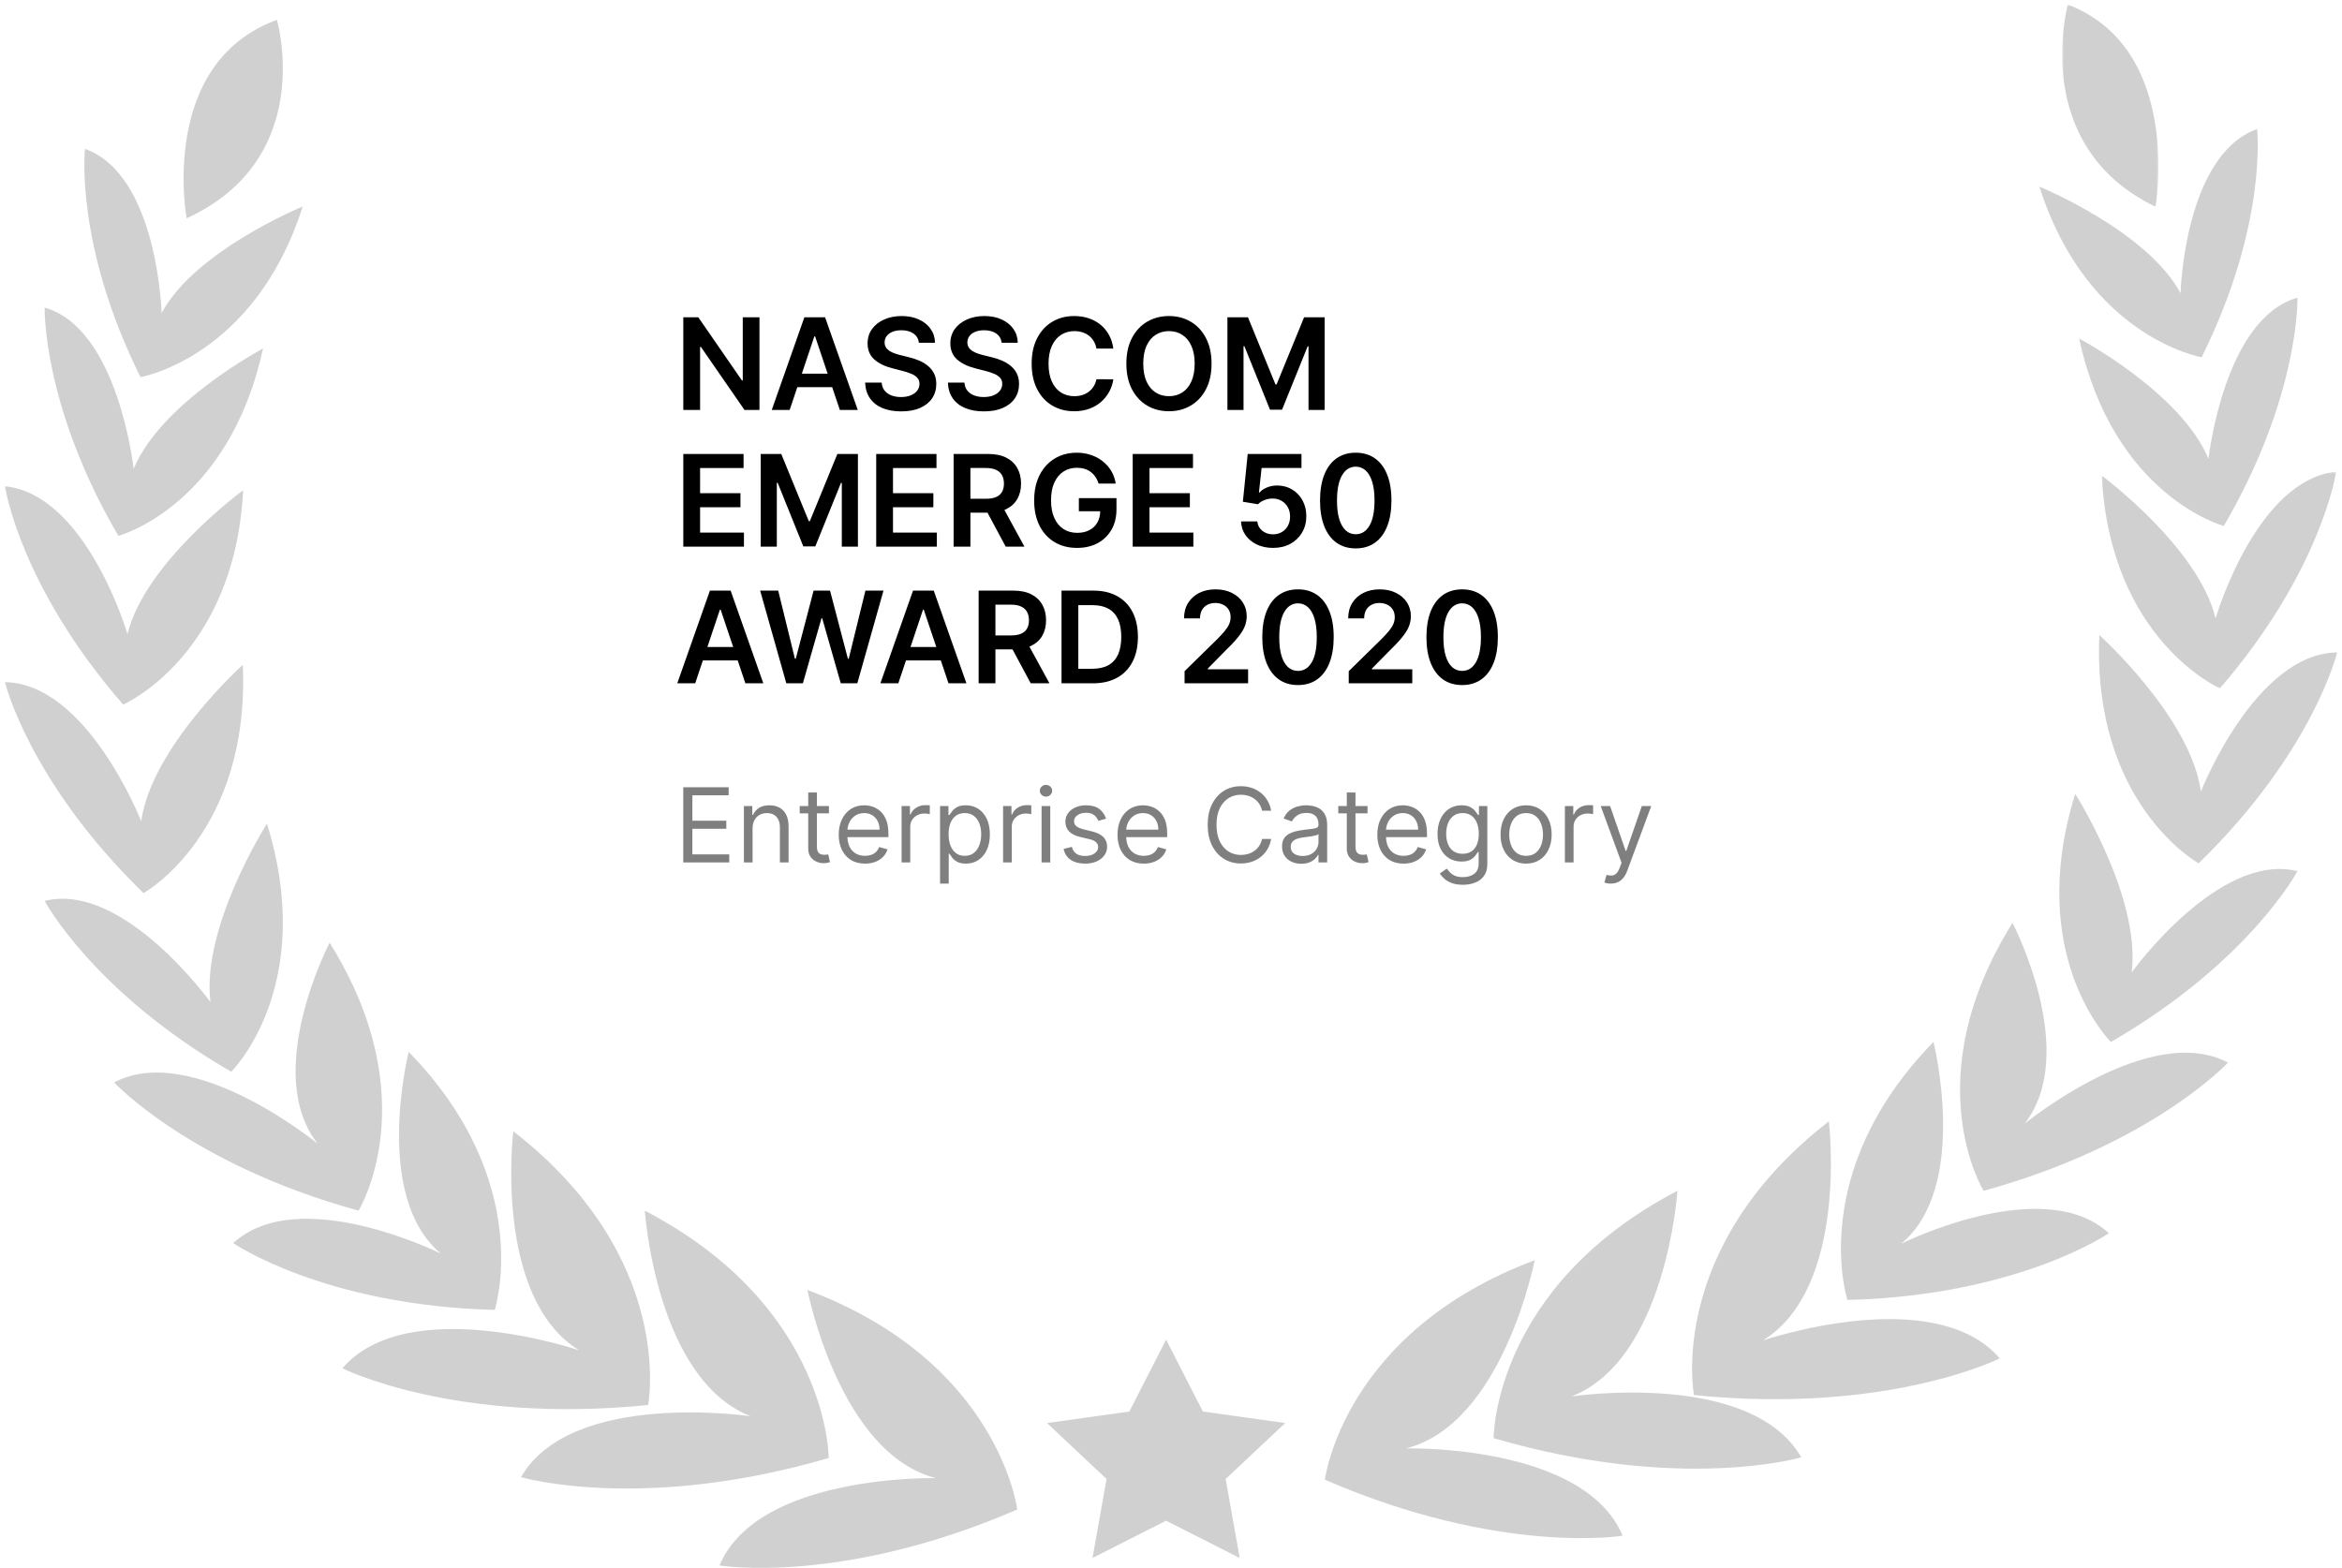
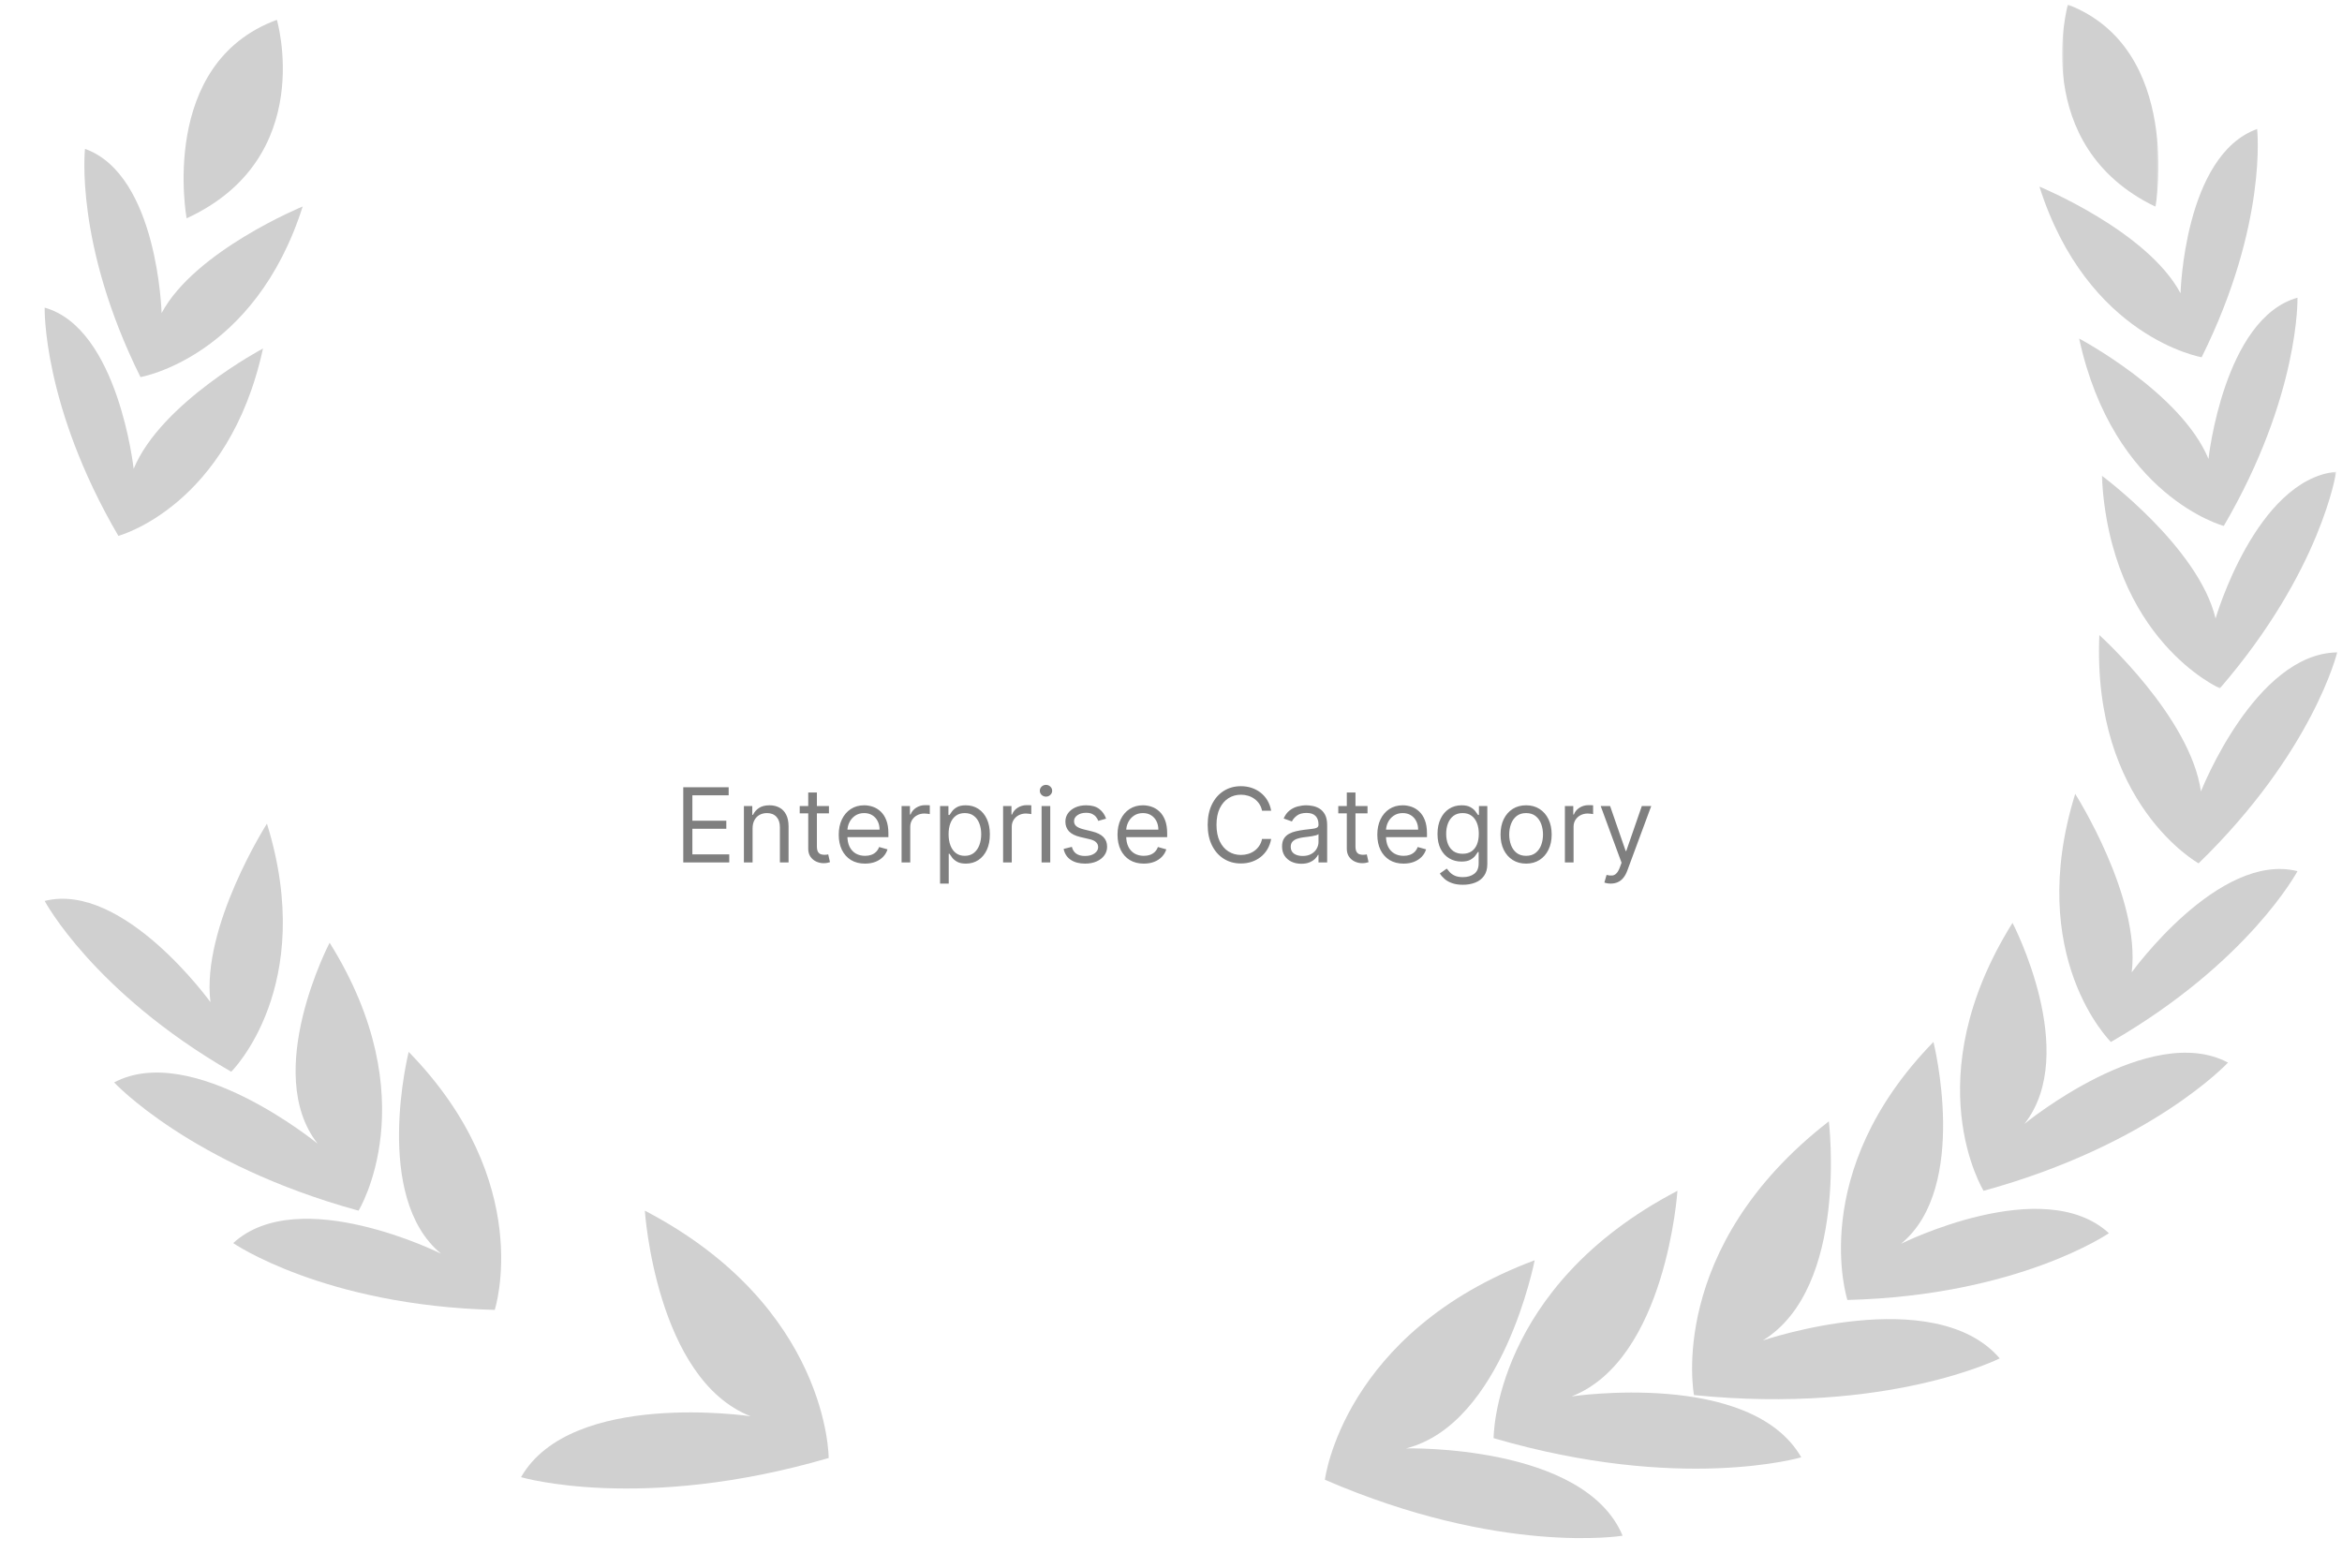
<svg xmlns="http://www.w3.org/2000/svg" width="1268" height="849" viewBox="0 0 1268 849" fill="none">
  <path fill-rule="evenodd" clip-rule="evenodd" d="M717.321 801.257C717.321 801.257 727.093 721.231 830.891 682.423C830.891 682.423 813.794 770.939 761.293 784.287C761.293 784.287 857.755 781.855 878.515 831.569C878.515 831.569 812.568 842.486 717.321 801.262" fill="#D0D0D0" />
  <path fill-rule="evenodd" clip-rule="evenodd" d="M808.665 778.743C808.665 778.743 808.355 696.888 908.197 644.811C908.197 644.811 902.193 736.136 850.886 756.14C850.886 756.14 947.945 741.623 975.234 789.12C975.234 789.12 910.052 808.364 808.665 778.743Z" fill="#D0D0D0" />
  <path fill-rule="evenodd" clip-rule="evenodd" d="M917.162 755.421C917.162 755.421 901.721 675.835 990.161 607.197C990.161 607.197 1001.15 697.128 954.448 725.837C954.448 725.837 1047.12 694.241 1082.7 735.543C1082.7 735.543 1022.24 765.992 917.162 755.421Z" fill="#D0D0D0" />
  <path fill-rule="evenodd" clip-rule="evenodd" d="M1000.22 703.915C1000.22 703.915 977.743 635.02 1046.8 564.208C1046.8 564.208 1066.57 642.792 1029.25 673.487C1029.25 673.487 1106.19 635.083 1141.8 667.754C1141.8 667.754 1092.73 701.552 1000.23 703.915" fill="#D0D0D0" />
  <path fill-rule="evenodd" clip-rule="evenodd" d="M1073.95 644.81C1073.95 644.81 1036.67 584.442 1089.61 499.726C1089.61 499.726 1126.34 570.02 1096.08 608.565C1096.08 608.565 1163.89 552.898 1206.28 575.381C1206.28 575.381 1165.05 619.781 1073.95 644.81Z" fill="#D0D0D0" />
  <path fill-rule="evenodd" clip-rule="evenodd" d="M1142.88 564.208C1142.88 564.208 1096.15 518.205 1123.55 429.872C1123.55 429.872 1159.15 485.707 1154.14 526.532C1154.14 526.532 1201.31 461.039 1243.89 471.73C1243.89 471.73 1217.63 521.071 1142.88 564.208" fill="#D0D0D0" />
  <path fill-rule="evenodd" clip-rule="evenodd" d="M1190.35 467.49C1190.35 467.49 1132.65 435.385 1136.63 343.897C1136.63 343.897 1185.96 388.234 1191.62 428.567C1191.62 428.567 1220.9 353.886 1265.39 353.263C1265.39 353.263 1252.42 407.158 1190.35 467.49Z" fill="#D0D0D0" />
  <mask id="mask0_13_304" style="mask-type:luminance" maskUnits="userSpaceOnUse" x="1137" y="255" width="128" height="118">
    <path d="M1137.94 255.408H1264.86V372.727H1137.94V255.408Z" fill="#D0D0D0" />
  </mask>
  <g mask="url(#mask0_13_304)">
    <path fill-rule="evenodd" clip-rule="evenodd" d="M1201.88 372.722C1201.88 372.722 1142.44 346.639 1137.94 257.572C1137.94 257.572 1190.31 296.265 1199.55 334.878C1199.55 334.878 1221.35 259.904 1264.86 255.413C1264.86 255.413 1257.1 308.816 1201.88 372.732" fill="#D0D0D0" />
  </g>
  <path fill-rule="evenodd" clip-rule="evenodd" d="M1204 284.793C1204 284.793 1144.27 268.897 1125.69 183.337C1125.69 183.337 1180.85 212.544 1195.71 248.495C1195.71 248.495 1203.97 172.421 1243.89 161.2C1243.89 161.2 1245.27 214.158 1204 284.793Z" fill="#D0D0D0" />
  <path fill-rule="evenodd" clip-rule="evenodd" d="M1192.01 193.441C1192.01 193.441 1130.18 182.855 1104.19 101.063C1104.19 101.063 1162.51 124.992 1180.58 158.784C1180.58 158.784 1182.57 84.035 1222.05 69.854C1222.05 69.854 1227.89 121.297 1192.01 193.441Z" fill="#D0D0D0" />
  <mask id="mask1_13_304" style="mask-type:luminance" maskUnits="userSpaceOnUse" x="1116" y="2" width="53" height="110">
    <path d="M1116.46 2.495H1168.61V111.932H1116.46V2.495Z" fill="#D0D0D0" />
  </mask>
  <g mask="url(#mask1_13_304)">
    <path fill-rule="evenodd" clip-rule="evenodd" d="M1119.59 2.489C1119.59 2.489 1098.23 78.768 1167.03 111.932C1167.03 111.932 1182.05 26.529 1119.59 2.489Z" fill="#D0D0D0" />
  </g>
-   <path fill-rule="evenodd" clip-rule="evenodd" d="M631.354 725.413L651.27 764.325L695.828 770.562L663.589 800.853L671.197 843.628L631.354 823.436L591.501 843.628L599.114 800.858L566.87 770.567L611.428 764.33L631.354 725.413ZM550.752 817.382C550.752 817.382 540.98 737.346 437.182 698.543C437.182 698.543 454.279 787.07 506.791 800.408C506.791 800.408 410.319 797.976 389.559 847.69C389.559 847.69 455.5 858.606 550.752 817.382Z" fill="#D0D0D0" />
  <path fill-rule="evenodd" clip-rule="evenodd" d="M448.662 789.491C448.662 789.491 448.971 707.636 349.124 655.559C349.124 655.559 355.129 746.879 406.436 766.888C406.436 766.888 309.366 752.371 282.093 799.868C282.093 799.868 347.27 819.112 448.662 789.491Z" fill="#D0D0D0" />
-   <path fill-rule="evenodd" clip-rule="evenodd" d="M350.911 760.798C350.911 760.798 366.352 681.218 277.912 612.569C277.912 612.569 266.919 702.5 313.615 731.209C313.615 731.209 220.952 699.618 185.374 740.915C185.374 740.915 245.84 771.369 350.911 760.798Z" fill="#D0D0D0" />
  <path fill-rule="evenodd" clip-rule="evenodd" d="M267.852 709.293C267.852 709.293 290.33 640.398 221.271 569.585C221.271 569.585 201.497 648.165 238.814 678.86C238.814 678.86 161.885 640.455 126.266 673.126C126.266 673.126 175.346 706.929 267.852 709.293Z" fill="#D0D0D0" />
  <path fill-rule="evenodd" clip-rule="evenodd" d="M194.119 655.559C194.119 655.559 231.4 595.186 178.463 510.475C178.463 510.475 141.738 580.769 171.997 619.309C171.997 619.309 104.186 563.642 61.791 586.125C61.791 586.125 103.028 630.524 194.119 655.559Z" fill="#D0D0D0" />
  <path fill-rule="evenodd" clip-rule="evenodd" d="M125.191 580.328C125.191 580.328 171.924 534.325 144.526 445.992C144.526 445.992 108.928 501.822 113.937 542.647C113.937 542.647 66.764 477.154 24.181 487.845C24.181 487.845 50.458 537.186 125.191 580.328Z" fill="#D0D0D0" />
-   <path fill-rule="evenodd" clip-rule="evenodd" d="M77.715 483.605C77.715 483.605 135.419 451.506 131.448 360.018C131.448 360.018 82.106 404.355 76.447 444.687C76.447 444.687 47.178 370.007 2.688 369.383C2.688 369.383 15.651 423.279 77.715 483.605Z" fill="#D0D0D0" />
-   <path fill-rule="evenodd" clip-rule="evenodd" d="M66.675 381.51C66.675 381.51 127.057 355.217 131.647 265.475C131.647 265.475 78.433 304.461 69.033 343.373C69.033 343.373 46.89 267.823 2.688 263.295C2.688 263.295 10.558 317.102 66.675 381.51Z" fill="#D0D0D0" />
  <path fill-rule="evenodd" clip-rule="evenodd" d="M64.081 290.164C64.081 290.164 123.813 274.274 142.388 188.709C142.388 188.709 87.225 217.921 72.36 253.867C72.36 253.867 64.097 177.792 24.186 166.577C24.186 166.577 22.808 219.53 64.081 290.164Z" fill="#D0D0D0" />
  <path fill-rule="evenodd" clip-rule="evenodd" d="M76.064 204.19C76.064 204.19 137.882 193.598 163.881 111.811C163.881 111.811 105.564 135.74 87.492 169.527C87.492 169.527 85.501 94.784 46.025 80.603C46.025 80.603 40.188 132.04 76.064 204.19Z" fill="#D0D0D0" />
  <path fill-rule="evenodd" clip-rule="evenodd" d="M149.907 10.744C149.907 10.744 171.914 85.65 101.037 118.216C101.037 118.216 85.558 34.353 149.907 10.749" fill="#D0D0D0" />
  <path opacity="0.5" d="M369.932 467V426.273H394.511V430.648H374.864V444.409H393.239V448.784H374.864V462.625H394.83V467H369.932ZM407.457 448.625V467H402.764V436.455H407.298V441.227H407.696C408.412 439.676 409.499 438.43 410.957 437.489C412.416 436.534 414.298 436.057 416.605 436.057C418.673 436.057 420.483 436.481 422.034 437.33C423.585 438.165 424.792 439.438 425.653 441.148C426.515 442.845 426.946 444.992 426.946 447.591V467H422.253V447.909C422.253 445.509 421.63 443.64 420.384 442.301C419.137 440.949 417.427 440.273 415.253 440.273C413.755 440.273 412.416 440.598 411.236 441.247C410.069 441.897 409.148 442.845 408.472 444.091C407.795 445.337 407.457 446.848 407.457 448.625ZM448.806 436.455V440.432H432.977V436.455H448.806ZM437.59 429.136H442.283V458.25C442.283 459.576 442.476 460.57 442.86 461.233C443.258 461.883 443.762 462.32 444.371 462.545C444.995 462.758 445.651 462.864 446.34 462.864C446.857 462.864 447.281 462.837 447.613 462.784C447.944 462.718 448.21 462.665 448.408 462.625L449.363 466.841C449.045 466.96 448.601 467.08 448.031 467.199C447.46 467.331 446.738 467.398 445.863 467.398C444.537 467.398 443.238 467.113 441.965 466.543C440.706 465.973 439.658 465.104 438.823 463.938C438.001 462.771 437.59 461.299 437.59 459.523V429.136ZM468.344 467.636C465.401 467.636 462.862 466.987 460.728 465.688C458.607 464.375 456.969 462.545 455.816 460.199C454.676 457.839 454.106 455.095 454.106 451.966C454.106 448.837 454.676 446.08 455.816 443.693C456.969 441.294 458.574 439.424 460.629 438.085C462.697 436.733 465.11 436.057 467.867 436.057C469.458 436.057 471.029 436.322 472.58 436.852C474.131 437.383 475.543 438.244 476.816 439.438C478.089 440.617 479.103 442.182 479.859 444.131C480.614 446.08 480.992 448.479 480.992 451.33V453.318H457.447V449.261H476.219C476.219 447.538 475.875 446 475.185 444.648C474.509 443.295 473.541 442.228 472.282 441.446C471.036 440.664 469.564 440.273 467.867 440.273C465.998 440.273 464.38 440.737 463.015 441.665C461.663 442.58 460.622 443.773 459.893 445.244C459.164 446.716 458.799 448.294 458.799 449.977V452.682C458.799 454.989 459.197 456.944 459.992 458.548C460.801 460.139 461.921 461.352 463.353 462.188C464.785 463.009 466.449 463.42 468.344 463.42C469.577 463.42 470.691 463.248 471.685 462.903C472.693 462.545 473.561 462.015 474.29 461.312C475.02 460.597 475.583 459.708 475.981 458.648L480.515 459.92C480.038 461.458 479.236 462.811 478.109 463.977C476.982 465.131 475.59 466.032 473.933 466.682C472.275 467.318 470.413 467.636 468.344 467.636ZM488.131 467V436.455H492.665V441.068H492.984C493.54 439.557 494.548 438.33 496.006 437.389C497.465 436.448 499.109 435.977 500.938 435.977C501.283 435.977 501.714 435.984 502.231 435.997C502.748 436.01 503.139 436.03 503.404 436.057V440.83C503.245 440.79 502.88 440.73 502.31 440.651C501.754 440.558 501.164 440.511 500.54 440.511C499.056 440.511 497.73 440.823 496.563 441.446C495.41 442.056 494.495 442.904 493.819 443.991C493.156 445.065 492.825 446.292 492.825 447.67V467H488.131ZM508.967 478.455V436.455H513.501V441.307H514.058C514.403 440.777 514.88 440.1 515.49 439.278C516.113 438.443 517.001 437.701 518.155 437.051C519.321 436.388 520.899 436.057 522.888 436.057C525.46 436.057 527.727 436.7 529.689 437.986C531.651 439.272 533.182 441.095 534.283 443.455C535.383 445.814 535.933 448.598 535.933 451.807C535.933 455.042 535.383 457.846 534.283 460.219C533.182 462.579 531.658 464.408 529.709 465.707C527.76 466.993 525.513 467.636 522.967 467.636C521.005 467.636 519.434 467.312 518.254 466.662C517.074 465.999 516.166 465.25 515.53 464.415C514.893 463.566 514.403 462.864 514.058 462.307H513.661V478.455H508.967ZM513.581 451.727C513.581 454.034 513.919 456.069 514.595 457.832C515.271 459.582 516.259 460.955 517.558 461.949C518.857 462.93 520.448 463.42 522.331 463.42C524.293 463.42 525.93 462.903 527.243 461.869C528.569 460.822 529.563 459.417 530.226 457.653C530.902 455.877 531.24 453.902 531.24 451.727C531.24 449.58 530.909 447.644 530.246 445.92C529.596 444.184 528.608 442.812 527.283 441.804C525.97 440.783 524.32 440.273 522.331 440.273C520.422 440.273 518.818 440.757 517.518 441.724C516.219 442.679 515.238 444.018 514.575 445.741C513.912 447.452 513.581 449.447 513.581 451.727ZM543.092 467V436.455H547.626V441.068H547.945C548.501 439.557 549.509 438.33 550.967 437.389C552.426 436.448 554.07 435.977 555.899 435.977C556.244 435.977 556.675 435.984 557.192 435.997C557.709 436.01 558.1 436.03 558.365 436.057V440.83C558.206 440.79 557.841 440.73 557.271 440.651C556.714 440.558 556.125 440.511 555.501 440.511C554.017 440.511 552.691 440.823 551.524 441.446C550.371 442.056 549.456 442.904 548.78 443.991C548.117 445.065 547.786 446.292 547.786 447.67V467H543.092ZM563.928 467V436.455H568.621V467H563.928ZM566.315 431.364C565.4 431.364 564.611 431.052 563.948 430.429C563.299 429.806 562.974 429.057 562.974 428.182C562.974 427.307 563.299 426.558 563.948 425.935C564.611 425.312 565.4 425 566.315 425C567.229 425 568.012 425.312 568.661 425.935C569.324 426.558 569.656 427.307 569.656 428.182C569.656 429.057 569.324 429.806 568.661 430.429C568.012 431.052 567.229 431.364 566.315 431.364ZM598.854 443.295L594.638 444.489C594.373 443.786 593.982 443.103 593.464 442.44C592.961 441.764 592.271 441.207 591.396 440.77C590.521 440.332 589.401 440.114 588.036 440.114C586.166 440.114 584.608 440.545 583.362 441.406C582.129 442.255 581.513 443.335 581.513 444.648C581.513 445.814 581.937 446.736 582.786 447.412C583.634 448.088 584.96 448.652 586.763 449.102L591.297 450.216C594.028 450.879 596.063 451.893 597.402 453.259C598.741 454.611 599.411 456.354 599.411 458.489C599.411 460.239 598.907 461.803 597.899 463.182C596.905 464.561 595.513 465.648 593.723 466.443C591.933 467.239 589.852 467.636 587.479 467.636C584.363 467.636 581.785 466.96 579.743 465.608C577.701 464.256 576.409 462.28 575.865 459.682L580.32 458.568C580.744 460.212 581.546 461.445 582.726 462.267C583.919 463.089 585.477 463.5 587.399 463.5C589.587 463.5 591.323 463.036 592.609 462.108C593.909 461.167 594.558 460.04 594.558 458.727C594.558 457.667 594.187 456.778 593.445 456.062C592.702 455.333 591.562 454.79 590.024 454.432L584.933 453.239C582.136 452.576 580.081 451.548 578.768 450.156C577.469 448.751 576.82 446.994 576.82 444.886C576.82 443.163 577.304 441.638 578.271 440.312C579.252 438.987 580.585 437.946 582.268 437.19C583.965 436.435 585.888 436.057 588.036 436.057C591.058 436.057 593.431 436.72 595.155 438.045C596.892 439.371 598.125 441.121 598.854 443.295ZM619.282 467.636C616.339 467.636 613.8 466.987 611.665 465.688C609.544 464.375 607.907 462.545 606.754 460.199C605.613 457.839 605.043 455.095 605.043 451.966C605.043 448.837 605.613 446.08 606.754 443.693C607.907 441.294 609.511 439.424 611.566 438.085C613.634 436.733 616.047 436.057 618.805 436.057C620.396 436.057 621.967 436.322 623.518 436.852C625.069 437.383 626.481 438.244 627.754 439.438C629.026 440.617 630.04 442.182 630.796 444.131C631.552 446.08 631.93 448.479 631.93 451.33V453.318H608.384V449.261H627.157C627.157 447.538 626.812 446 626.123 444.648C625.447 443.295 624.479 442.228 623.219 441.446C621.973 440.664 620.502 440.273 618.805 440.273C616.935 440.273 615.318 440.737 613.952 441.665C612.6 442.58 611.559 443.773 610.83 445.244C610.101 446.716 609.737 448.294 609.737 449.977V452.682C609.737 454.989 610.134 456.944 610.93 458.548C611.738 460.139 612.859 461.352 614.29 462.188C615.722 463.009 617.386 463.42 619.282 463.42C620.515 463.42 621.629 463.248 622.623 462.903C623.63 462.545 624.499 462.015 625.228 461.312C625.957 460.597 626.521 459.708 626.918 458.648L631.452 459.92C630.975 461.458 630.173 462.811 629.046 463.977C627.919 465.131 626.527 466.032 624.87 466.682C623.213 467.318 621.35 467.636 619.282 467.636ZM688.228 439H683.296C683.005 437.581 682.494 436.335 681.765 435.261C681.049 434.188 680.174 433.286 679.14 432.557C678.119 431.814 676.986 431.258 675.739 430.886C674.493 430.515 673.194 430.33 671.842 430.33C669.376 430.33 667.142 430.953 665.14 432.199C663.151 433.445 661.567 435.281 660.387 437.707C659.22 440.134 658.637 443.11 658.637 446.636C658.637 450.163 659.22 453.139 660.387 455.565C661.567 457.991 663.151 459.828 665.14 461.074C667.142 462.32 669.376 462.943 671.842 462.943C673.194 462.943 674.493 462.758 675.739 462.386C676.986 462.015 678.119 461.465 679.14 460.736C680.174 459.993 681.049 459.085 681.765 458.011C682.494 456.924 683.005 455.678 683.296 454.273H688.228C687.857 456.354 687.181 458.217 686.2 459.861C685.219 461.505 683.999 462.903 682.54 464.057C681.082 465.197 679.445 466.065 677.629 466.662C675.826 467.259 673.897 467.557 671.842 467.557C668.368 467.557 665.279 466.708 662.575 465.011C659.87 463.314 657.742 460.902 656.191 457.773C654.64 454.644 653.864 450.932 653.864 446.636C653.864 442.341 654.64 438.629 656.191 435.5C657.742 432.371 659.87 429.958 662.575 428.261C665.279 426.564 668.368 425.716 671.842 425.716C673.897 425.716 675.826 426.014 677.629 426.611C679.445 427.207 681.082 428.082 682.54 429.236C683.999 430.376 685.219 431.768 686.2 433.412C687.181 435.043 687.857 436.905 688.228 439ZM704.55 467.716C702.614 467.716 700.857 467.351 699.28 466.622C697.702 465.88 696.449 464.812 695.521 463.42C694.593 462.015 694.129 460.318 694.129 458.33C694.129 456.58 694.474 455.161 695.163 454.074C695.853 452.973 696.774 452.112 697.928 451.489C699.081 450.866 700.354 450.402 701.746 450.097C703.151 449.778 704.563 449.527 705.982 449.341C707.838 449.102 709.342 448.923 710.496 448.804C711.662 448.671 712.511 448.453 713.041 448.148C713.585 447.843 713.857 447.312 713.857 446.557V446.398C713.857 444.436 713.32 442.911 712.246 441.824C711.185 440.737 709.574 440.193 707.413 440.193C705.173 440.193 703.416 440.684 702.143 441.665C700.871 442.646 699.976 443.693 699.459 444.807L695.004 443.216C695.8 441.36 696.86 439.915 698.186 438.881C699.525 437.833 700.983 437.104 702.561 436.693C704.152 436.269 705.716 436.057 707.254 436.057C708.235 436.057 709.362 436.176 710.635 436.415C711.921 436.64 713.161 437.111 714.354 437.827C715.56 438.543 716.561 439.623 717.357 441.068C718.152 442.513 718.55 444.449 718.55 446.875V467H713.857V462.864H713.618C713.3 463.527 712.769 464.236 712.027 464.991C711.285 465.747 710.297 466.39 709.064 466.92C707.831 467.451 706.326 467.716 704.55 467.716ZM705.266 463.5C707.122 463.5 708.686 463.135 709.959 462.406C711.245 461.677 712.213 460.736 712.862 459.582C713.525 458.429 713.857 457.216 713.857 455.943V451.648C713.658 451.886 713.22 452.105 712.544 452.304C711.881 452.49 711.112 452.655 710.237 452.801C709.375 452.934 708.534 453.053 707.712 453.159C706.903 453.252 706.247 453.331 705.743 453.398C704.523 453.557 703.383 453.815 702.322 454.173C701.275 454.518 700.427 455.042 699.777 455.744C699.141 456.434 698.822 457.375 698.822 458.568C698.822 460.199 699.426 461.432 700.632 462.267C701.852 463.089 703.396 463.5 705.266 463.5ZM740.4 436.455V440.432H724.57V436.455H740.4ZM729.184 429.136H733.877V458.25C733.877 459.576 734.069 460.57 734.454 461.233C734.852 461.883 735.355 462.32 735.965 462.545C736.588 462.758 737.245 462.864 737.934 462.864C738.451 462.864 738.875 462.837 739.207 462.784C739.538 462.718 739.803 462.665 740.002 462.625L740.957 466.841C740.638 466.96 740.194 467.08 739.624 467.199C739.054 467.331 738.332 467.398 737.457 467.398C736.131 467.398 734.832 467.113 733.559 466.543C732.299 465.973 731.252 465.104 730.417 463.938C729.595 462.771 729.184 461.299 729.184 459.523V429.136ZM759.938 467.636C756.995 467.636 754.456 466.987 752.322 465.688C750.201 464.375 748.563 462.545 747.41 460.199C746.27 457.839 745.7 455.095 745.7 451.966C745.7 448.837 746.27 446.08 747.41 443.693C748.563 441.294 750.167 439.424 752.222 438.085C754.29 436.733 756.703 436.057 759.461 436.057C761.052 436.057 762.623 436.322 764.174 436.852C765.725 437.383 767.137 438.244 768.41 439.438C769.683 440.617 770.697 442.182 771.452 444.131C772.208 446.08 772.586 448.479 772.586 451.33V453.318H749.04V449.261H767.813C767.813 447.538 767.469 446 766.779 444.648C766.103 443.295 765.135 442.228 763.876 441.446C762.629 440.664 761.158 440.273 759.461 440.273C757.592 440.273 755.974 440.737 754.609 441.665C753.256 442.58 752.216 443.773 751.487 445.244C750.757 446.716 750.393 448.294 750.393 449.977V452.682C750.393 454.989 750.79 456.944 751.586 458.548C752.395 460.139 753.515 461.352 754.947 462.188C756.379 463.009 758.042 463.42 759.938 463.42C761.171 463.42 762.285 463.248 763.279 462.903C764.287 462.545 765.155 462.015 765.884 461.312C766.613 460.597 767.177 459.708 767.575 458.648L772.109 459.92C771.631 461.458 770.829 462.811 769.702 463.977C768.576 465.131 767.183 466.032 765.526 466.682C763.869 467.318 762.006 467.636 759.938 467.636ZM792.055 479.091C789.788 479.091 787.839 478.799 786.208 478.216C784.577 477.646 783.219 476.89 782.131 475.949C781.058 475.021 780.202 474.027 779.566 472.966L783.305 470.341C783.729 470.898 784.266 471.534 784.915 472.25C785.565 472.979 786.453 473.609 787.58 474.139C788.72 474.683 790.212 474.955 792.055 474.955C794.521 474.955 796.556 474.358 798.16 473.165C799.764 471.972 800.566 470.102 800.566 467.557V461.352H800.168C799.824 461.909 799.333 462.598 798.697 463.42C798.074 464.229 797.172 464.952 795.992 465.588C794.826 466.211 793.248 466.523 791.259 466.523C788.793 466.523 786.579 465.939 784.617 464.773C782.668 463.606 781.124 461.909 779.984 459.682C778.857 457.455 778.293 454.75 778.293 451.568C778.293 448.439 778.844 445.715 779.944 443.395C781.044 441.062 782.576 439.259 784.538 437.986C786.5 436.7 788.767 436.057 791.339 436.057C793.327 436.057 794.905 436.388 796.072 437.051C797.252 437.701 798.153 438.443 798.776 439.278C799.413 440.1 799.903 440.777 800.248 441.307H800.725V436.455H805.259V467.875C805.259 470.5 804.663 472.634 803.469 474.278C802.29 475.936 800.699 477.149 798.697 477.918C796.708 478.7 794.494 479.091 792.055 479.091ZM791.896 462.307C793.778 462.307 795.369 461.876 796.668 461.014C797.968 460.152 798.955 458.913 799.631 457.295C800.308 455.678 800.646 453.742 800.646 451.489C800.646 449.288 800.314 447.346 799.651 445.662C798.988 443.978 798.007 442.659 796.708 441.705C795.409 440.75 793.805 440.273 791.896 440.273C789.907 440.273 788.25 440.777 786.924 441.784C785.612 442.792 784.624 444.144 783.961 445.841C783.311 447.538 782.987 449.42 782.987 451.489C782.987 453.61 783.318 455.486 783.981 457.116C784.657 458.734 785.651 460.007 786.964 460.935C788.29 461.849 789.933 462.307 791.896 462.307ZM826.259 467.636C823.502 467.636 821.082 466.98 819.001 465.668C816.933 464.355 815.315 462.519 814.148 460.159C812.995 457.799 812.418 455.042 812.418 451.886C812.418 448.705 812.995 445.927 814.148 443.554C815.315 441.181 816.933 439.338 819.001 438.026C821.082 436.713 823.502 436.057 826.259 436.057C829.017 436.057 831.43 436.713 833.498 438.026C835.579 439.338 837.197 441.181 838.35 443.554C839.517 445.927 840.1 448.705 840.1 451.886C840.1 455.042 839.517 457.799 838.35 460.159C837.197 462.519 835.579 464.355 833.498 465.668C831.43 466.98 829.017 467.636 826.259 467.636ZM826.259 463.42C828.354 463.42 830.077 462.884 831.43 461.81C832.782 460.736 833.783 459.324 834.433 457.574C835.082 455.824 835.407 453.928 835.407 451.886C835.407 449.845 835.082 447.942 834.433 446.179C833.783 444.416 832.782 442.991 831.43 441.903C830.077 440.816 828.354 440.273 826.259 440.273C824.165 440.273 822.441 440.816 821.089 441.903C819.737 442.991 818.736 444.416 818.086 446.179C817.436 447.942 817.112 449.845 817.112 451.886C817.112 453.928 817.436 455.824 818.086 457.574C818.736 459.324 819.737 460.736 821.089 461.81C822.441 462.884 824.165 463.42 826.259 463.42ZM847.264 467V436.455H851.798V441.068H852.116C852.673 439.557 853.681 438.33 855.139 437.389C856.598 436.448 858.241 435.977 860.071 435.977C860.416 435.977 860.847 435.984 861.364 435.997C861.881 436.01 862.272 436.03 862.537 436.057V440.83C862.378 440.79 862.013 440.73 861.443 440.651C860.886 440.558 860.296 440.511 859.673 440.511C858.188 440.511 856.863 440.823 855.696 441.446C854.543 442.056 853.628 442.904 852.952 443.991C852.289 445.065 851.957 446.292 851.957 447.67V467H847.264ZM872.053 478.455C871.257 478.455 870.548 478.388 869.925 478.256C869.302 478.136 868.871 478.017 868.632 477.898L869.825 473.761C870.965 474.053 871.973 474.159 872.848 474.08C873.723 474 874.499 473.609 875.175 472.906C875.864 472.217 876.494 471.097 877.064 469.545L877.939 467.159L866.643 436.455H871.734L880.166 460.795H880.484L888.916 436.455H894.007L881.041 471.455C880.458 473.032 879.735 474.338 878.874 475.372C878.012 476.42 877.011 477.195 875.871 477.699C874.744 478.203 873.471 478.455 872.053 478.455Z" fill="black" />
-   <path d="M411.188 171.818V222H403.102L379.457 187.819H379.04V222H369.95V171.818H378.085L401.705 206.024H402.146V171.818H411.188ZM427.537 222H417.834L435.501 171.818H446.723L464.414 222H454.711L441.308 182.109H440.916L427.537 222ZM427.856 202.324H454.319V209.626H427.856V202.324ZM497.487 185.613C497.258 183.473 496.294 181.807 494.596 180.615C492.913 179.422 490.724 178.826 488.029 178.826C486.134 178.826 484.509 179.112 483.153 179.684C481.797 180.255 480.76 181.031 480.041 182.011C479.322 182.991 478.955 184.11 478.938 185.368C478.938 186.414 479.175 187.32 479.649 188.088C480.139 188.856 480.8 189.509 481.634 190.048C482.467 190.571 483.39 191.012 484.402 191.371C485.415 191.731 486.436 192.033 487.465 192.278L492.17 193.454C494.065 193.895 495.886 194.491 497.634 195.243C499.398 195.994 500.974 196.942 502.363 198.085C503.768 199.229 504.879 200.609 505.695 202.226C506.512 203.843 506.92 205.738 506.92 207.911C506.92 210.851 506.169 213.44 504.666 215.678C503.163 217.9 500.991 219.64 498.148 220.897C495.322 222.139 491.9 222.76 487.882 222.76C483.978 222.76 480.588 222.155 477.713 220.946C474.854 219.738 472.616 217.973 470.999 215.654C469.398 213.334 468.533 210.508 468.402 207.176H477.346C477.476 208.924 478.015 210.377 478.963 211.537C479.91 212.697 481.143 213.563 482.663 214.135C484.198 214.706 485.913 214.992 487.808 214.992C489.785 214.992 491.516 214.698 493.003 214.11C494.506 213.506 495.682 212.673 496.531 211.611C497.381 210.533 497.814 209.275 497.83 207.837C497.814 206.531 497.43 205.452 496.678 204.603C495.927 203.737 494.873 203.018 493.517 202.447C492.178 201.859 490.61 201.336 488.813 200.879L483.104 199.408C478.971 198.347 475.704 196.738 473.303 194.581C470.918 192.409 469.725 189.526 469.725 185.932C469.725 182.975 470.526 180.386 472.126 178.164C473.744 175.943 475.941 174.219 478.718 172.994C481.495 171.753 484.639 171.132 488.151 171.132C491.712 171.132 494.832 171.753 497.511 172.994C500.207 174.219 502.322 175.926 503.858 178.115C505.393 180.288 506.185 182.787 506.234 185.613H497.487ZM542.296 185.613C542.068 183.473 541.104 181.807 539.405 180.615C537.723 179.422 535.534 178.826 532.838 178.826C530.943 178.826 529.318 179.112 527.962 179.684C526.606 180.255 525.569 181.031 524.85 182.011C524.132 182.991 523.764 184.11 523.748 185.368C523.748 186.414 523.985 187.32 524.458 188.088C524.948 188.856 525.61 189.509 526.443 190.048C527.276 190.571 528.199 191.012 529.212 191.371C530.225 191.731 531.246 192.033 532.275 192.278L536.979 193.454C538.874 193.895 540.696 194.491 542.443 195.243C544.208 195.994 545.784 196.942 547.172 198.085C548.577 199.229 549.688 200.609 550.505 202.226C551.322 203.843 551.73 205.738 551.73 207.911C551.73 210.851 550.979 213.44 549.476 215.678C547.973 217.9 545.8 219.64 542.958 220.897C540.132 222.139 536.71 222.76 532.691 222.76C528.787 222.76 525.398 222.155 522.523 220.946C519.664 219.738 517.426 217.973 515.809 215.654C514.208 213.334 513.342 210.508 513.212 207.176H522.155C522.286 208.924 522.825 210.377 523.772 211.537C524.72 212.697 525.953 213.563 527.472 214.135C529.008 214.706 530.723 214.992 532.618 214.992C534.594 214.992 536.326 214.698 537.812 214.11C539.315 213.506 540.491 212.673 541.341 211.611C542.19 210.533 542.623 209.275 542.639 207.837C542.623 206.531 542.239 205.452 541.488 204.603C540.736 203.737 539.683 203.018 538.327 202.447C536.987 201.859 535.419 201.336 533.622 200.879L527.913 199.408C523.78 198.347 520.513 196.738 518.112 194.581C515.727 192.409 514.535 189.526 514.535 185.932C514.535 182.975 515.335 180.386 516.936 178.164C518.553 175.943 520.75 174.219 523.527 172.994C526.304 171.753 529.449 171.132 532.961 171.132C536.522 171.132 539.642 171.753 542.321 172.994C545.016 174.219 547.132 175.926 548.667 178.115C550.203 180.288 550.995 182.787 551.044 185.613H542.296ZM602.788 188.75H593.624C593.362 187.247 592.881 185.915 592.178 184.756C591.476 183.58 590.602 182.583 589.556 181.766C588.511 180.95 587.318 180.337 585.979 179.929C584.656 179.504 583.226 179.292 581.691 179.292C578.963 179.292 576.545 179.978 574.438 181.35C572.331 182.706 570.681 184.699 569.488 187.328C568.296 189.942 567.7 193.136 567.7 196.909C567.7 200.748 568.296 203.982 569.488 206.612C570.697 209.226 572.347 211.202 574.438 212.542C576.545 213.865 578.955 214.527 581.666 214.527C583.169 214.527 584.574 214.331 585.881 213.939C587.204 213.53 588.388 212.934 589.434 212.15C590.496 211.366 591.386 210.402 592.105 209.259C592.84 208.115 593.346 206.808 593.624 205.338L602.788 205.387C602.445 207.772 601.702 210.01 600.558 212.101C599.431 214.192 597.953 216.038 596.123 217.638C594.294 219.223 592.154 220.464 589.703 221.363C587.253 222.245 584.533 222.686 581.544 222.686C577.133 222.686 573.197 221.665 569.733 219.623C566.27 217.581 563.542 214.633 561.55 210.778C559.557 206.923 558.56 202.3 558.56 196.909C558.56 191.502 559.565 186.879 561.574 183.04C563.583 179.185 566.319 176.237 569.782 174.195C573.246 172.153 577.166 171.132 581.544 171.132C584.337 171.132 586.934 171.524 589.336 172.308C591.737 173.092 593.877 174.244 595.756 175.763C597.634 177.266 599.178 179.112 600.387 181.301C601.612 183.473 602.412 185.956 602.788 188.75ZM655.953 196.909C655.953 202.316 654.94 206.947 652.915 210.802C650.905 214.641 648.161 217.581 644.682 219.623C641.218 221.665 637.29 222.686 632.896 222.686C628.502 222.686 624.565 221.665 621.085 219.623C617.622 217.565 614.878 214.616 612.852 210.778C610.843 206.923 609.839 202.3 609.839 196.909C609.839 191.502 610.843 186.879 612.852 183.04C614.878 179.185 617.622 176.237 621.085 174.195C624.565 172.153 628.502 171.132 632.896 171.132C637.29 171.132 641.218 172.153 644.682 174.195C648.161 176.237 650.905 179.185 652.915 183.04C654.94 186.879 655.953 191.502 655.953 196.909ZM646.813 196.909C646.813 193.103 646.217 189.893 645.025 187.279C643.848 184.65 642.215 182.665 640.124 181.325C638.033 179.969 635.624 179.292 632.896 179.292C630.168 179.292 627.758 179.969 625.667 181.325C623.576 182.665 621.935 184.65 620.742 187.279C619.566 189.893 618.978 193.103 618.978 196.909C618.978 200.715 619.566 203.933 620.742 206.563C621.935 209.177 623.576 211.162 625.667 212.517C627.758 213.857 630.168 214.527 632.896 214.527C635.624 214.527 638.033 213.857 640.124 212.517C642.215 211.162 643.848 209.177 645.025 206.563C646.217 203.933 646.813 200.715 646.813 196.909ZM664.547 171.818H675.672L690.569 208.18H691.157L706.055 171.818H717.179V222H708.456V187.525H707.991L694.122 221.853H687.604L673.736 187.451H673.27V222H664.547V171.818ZM369.95 296V245.818H402.587V253.439H379.04V267.062H400.897V274.683H379.04V288.38H402.783V296H369.95ZM411.862 245.818H422.986L437.884 282.18H438.472L453.369 245.818H464.494V296H455.771V261.525H455.305L441.437 295.853H434.919L421.05 261.451H420.585V296H411.862V245.818ZM474.393 296V245.818H507.031V253.439H483.483V267.062H505.34V274.683H483.483V288.38H507.227V296H474.393ZM516.305 296V245.818H535.123C538.978 245.818 542.213 246.488 544.826 247.827C547.456 249.167 549.441 251.045 550.781 253.463C552.136 255.864 552.814 258.666 552.814 261.868C552.814 265.086 552.128 267.879 550.756 270.248C549.4 272.6 547.399 274.421 544.753 275.712C542.107 276.986 538.856 277.623 535.001 277.623H521.598V270.076H533.776C536.03 270.076 537.876 269.766 539.313 269.145C540.751 268.508 541.813 267.585 542.499 266.376C543.201 265.151 543.552 263.648 543.552 261.868C543.552 260.087 543.201 258.568 542.499 257.31C541.796 256.036 540.726 255.072 539.289 254.419C537.851 253.749 535.997 253.414 533.727 253.414H525.396V296H516.305ZM542.229 273.261L554.652 296H544.508L532.305 273.261H542.229ZM594.8 261.843C594.392 260.52 593.828 259.336 593.109 258.29C592.407 257.228 591.557 256.322 590.561 255.57C589.581 254.819 588.454 254.255 587.18 253.88C585.905 253.488 584.517 253.292 583.014 253.292C580.319 253.292 577.917 253.969 575.81 255.325C573.703 256.681 572.045 258.674 570.836 261.304C569.644 263.918 569.047 267.103 569.047 270.86C569.047 274.65 569.644 277.86 570.836 280.49C572.029 283.12 573.687 285.121 575.81 286.493C577.934 287.849 580.4 288.527 583.21 288.527C585.758 288.527 587.964 288.037 589.826 287.056C591.704 286.076 593.15 284.688 594.163 282.891C595.176 281.078 595.682 278.954 595.682 276.52L597.74 276.839H584.117V269.733H604.479V275.761C604.479 280.057 603.564 283.773 601.734 286.909C599.905 290.046 597.389 292.463 594.187 294.162C590.986 295.845 587.31 296.686 583.161 296.686C578.538 296.686 574.479 295.649 570.983 293.574C567.504 291.483 564.784 288.518 562.824 284.68C560.88 280.825 559.908 276.251 559.908 270.958C559.908 266.907 560.48 263.289 561.623 260.103C562.783 256.918 564.4 254.214 566.475 251.993C568.549 249.755 570.983 248.056 573.776 246.896C576.57 245.72 579.608 245.132 582.892 245.132C585.669 245.132 588.258 245.54 590.659 246.357C593.06 247.158 595.192 248.301 597.054 249.788C598.933 251.274 600.476 253.038 601.685 255.08C602.894 257.122 603.686 259.376 604.062 261.843H594.8ZM613.269 296V245.818H645.907V253.439H622.359V267.062H644.216V274.683H622.359V288.38H646.103V296H613.269ZM689.252 296.686C685.985 296.686 683.061 296.074 680.48 294.848C677.899 293.607 675.849 291.908 674.33 289.752C672.827 287.596 672.027 285.129 671.929 282.352H680.75C680.913 284.41 681.803 286.093 683.421 287.4C685.038 288.69 686.982 289.335 689.252 289.335C691.033 289.335 692.617 288.927 694.006 288.11C695.394 287.293 696.489 286.158 697.289 284.704C698.09 283.25 698.482 281.592 698.465 279.73C698.482 277.835 698.081 276.153 697.265 274.683C696.448 273.212 695.329 272.061 693.908 271.228C692.487 270.378 690.853 269.953 689.007 269.953C687.504 269.937 686.026 270.215 684.572 270.787C683.118 271.358 681.967 272.11 681.117 273.041L672.909 271.693L675.531 245.818H704.64V253.414H683.053L681.607 266.719H681.901C682.832 265.625 684.147 264.718 685.846 263.999C687.545 263.264 689.407 262.897 691.433 262.897C694.471 262.897 697.183 263.615 699.568 265.053C701.953 266.474 703.831 268.434 705.204 270.934C706.576 273.433 707.262 276.292 707.262 279.51C707.262 282.826 706.494 285.782 704.959 288.38C703.439 290.961 701.324 292.994 698.612 294.481C695.917 295.951 692.797 296.686 689.252 296.686ZM734.019 296.956C729.984 296.956 726.521 295.935 723.63 293.893C720.755 291.835 718.541 288.87 716.989 284.998C715.454 281.11 714.686 276.43 714.686 270.958C714.703 265.486 715.478 260.83 717.014 256.991C718.566 253.136 720.779 250.196 723.654 248.17C726.546 246.145 730 245.132 734.019 245.132C738.037 245.132 741.492 246.145 744.384 248.17C747.275 250.196 749.488 253.136 751.024 256.991C752.576 260.847 753.352 265.502 753.352 270.958C753.352 276.447 752.576 281.135 751.024 285.023C749.488 288.894 747.275 291.851 744.384 293.893C741.509 295.935 738.054 296.956 734.019 296.956ZM734.019 289.286C737.155 289.286 739.63 287.743 741.443 284.655C743.273 281.551 744.188 276.986 744.188 270.958C744.188 266.972 743.771 263.624 742.938 260.912C742.105 258.2 740.929 256.158 739.41 254.786C737.89 253.398 736.093 252.703 734.019 252.703C730.899 252.703 728.432 254.255 726.619 257.359C724.806 260.446 723.891 264.979 723.875 270.958C723.858 274.96 724.259 278.325 725.075 281.053C725.908 283.781 727.085 285.839 728.604 287.228C730.123 288.6 731.928 289.286 734.019 289.286ZM376.394 370H366.691L384.357 319.818H395.58L413.271 370H403.567L390.164 330.109H389.772L376.394 370ZM376.712 350.324H403.175V357.626H376.712V350.324ZM425.724 370L411.562 319.818H421.338L430.38 356.695H430.845L440.499 319.818H449.394L459.073 356.719H459.514L468.555 319.818H478.332L464.169 370H455.201L445.155 334.789H444.763L434.692 370H425.724ZM486.363 370H476.659L494.326 319.818H505.548L523.239 370H513.536L500.133 330.109H499.741L486.363 370ZM486.681 350.324H513.144V357.626H486.681V350.324ZM529.849 370V319.818H548.667C552.522 319.818 555.757 320.488 558.37 321.827C561 323.167 562.985 325.045 564.324 327.463C565.68 329.864 566.358 332.666 566.358 335.868C566.358 339.086 565.672 341.879 564.3 344.248C562.944 346.6 560.943 348.421 558.297 349.712C555.65 350.986 552.4 351.623 548.545 351.623H535.142V344.076H547.32C549.574 344.076 551.42 343.766 552.857 343.145C554.295 342.508 555.356 341.585 556.043 340.376C556.745 339.151 557.096 337.648 557.096 335.868C557.096 334.087 556.745 332.568 556.043 331.31C555.34 330.036 554.27 329.072 552.833 328.419C551.395 327.749 549.541 327.414 547.271 327.414H538.94V370H529.849ZM555.773 347.261L568.196 370H558.052L545.849 347.261H555.773ZM591.731 370H574.726V319.818H592.074C597.056 319.818 601.336 320.823 604.913 322.832C608.507 324.825 611.268 327.692 613.195 331.433C615.123 335.173 616.087 339.649 616.087 344.86C616.087 350.087 615.115 354.58 613.171 358.337C611.243 362.094 608.458 364.977 604.815 366.986C601.189 368.995 596.828 370 591.731 370ZM583.816 362.135H591.29C594.786 362.135 597.701 361.498 600.037 360.223C602.373 358.933 604.129 357.013 605.305 354.465C606.482 351.901 607.07 348.699 607.07 344.86C607.07 341.021 606.482 337.836 605.305 335.304C604.129 332.756 602.39 330.853 600.086 329.595C597.799 328.321 594.957 327.684 591.559 327.684H583.816V362.135ZM641.349 370V363.433L658.771 346.355C660.437 344.672 661.825 343.178 662.936 341.871C664.047 340.564 664.88 339.298 665.435 338.073C665.991 336.848 666.269 335.541 666.269 334.152C666.269 332.568 665.909 331.212 665.19 330.085C664.472 328.941 663.483 328.059 662.226 327.439C660.968 326.818 659.538 326.507 657.938 326.507C656.288 326.507 654.842 326.85 653.601 327.537C652.359 328.206 651.395 329.162 650.709 330.403C650.04 331.645 649.705 333.123 649.705 334.838H641.055C641.055 331.653 641.782 328.884 643.236 326.532C644.69 324.18 646.691 322.358 649.239 321.068C651.804 319.777 654.744 319.132 658.06 319.132C661.425 319.132 664.382 319.761 666.93 321.019C669.478 322.277 671.455 324 672.86 326.189C674.281 328.378 674.992 330.877 674.992 333.687C674.992 335.565 674.632 337.411 673.913 339.224C673.195 341.038 671.929 343.047 670.116 345.252C668.319 347.457 665.795 350.128 662.544 353.265L653.895 362.061V362.404H675.751V370H641.349ZM702.753 370.956C698.718 370.956 695.255 369.935 692.364 367.893C689.489 365.835 687.276 362.87 685.724 358.998C684.188 355.11 683.421 350.43 683.421 344.958C683.437 339.486 684.213 334.83 685.748 330.991C687.3 327.136 689.514 324.196 692.389 322.17C695.28 320.145 698.735 319.132 702.753 319.132C706.772 319.132 710.227 320.145 713.118 322.17C716.009 324.196 718.223 327.136 719.758 330.991C721.31 334.847 722.086 339.502 722.086 344.958C722.086 350.447 721.31 355.135 719.758 359.023C718.223 362.894 716.009 365.851 713.118 367.893C710.243 369.935 706.788 370.956 702.753 370.956ZM702.753 363.286C705.89 363.286 708.364 361.743 710.178 358.655C712.007 355.551 712.922 350.986 712.922 344.958C712.922 340.972 712.505 337.624 711.672 334.912C710.839 332.2 709.663 330.158 708.144 328.786C706.625 327.398 704.828 326.703 702.753 326.703C699.633 326.703 697.167 328.255 695.353 331.359C693.54 334.446 692.625 338.979 692.609 344.958C692.593 348.96 692.993 352.325 693.81 355.053C694.643 357.781 695.819 359.839 697.338 361.228C698.857 362.6 700.662 363.286 702.753 363.286ZM730.227 370V363.433L747.649 346.355C749.315 344.672 750.703 343.178 751.814 341.871C752.925 340.564 753.758 339.298 754.313 338.073C754.869 336.848 755.146 335.541 755.146 334.152C755.146 332.568 754.787 331.212 754.068 330.085C753.35 328.941 752.361 328.059 751.104 327.439C749.846 326.818 748.416 326.507 746.816 326.507C745.166 326.507 743.72 326.85 742.479 327.537C741.237 328.206 740.273 329.162 739.587 330.403C738.917 331.645 738.583 333.123 738.583 334.838H729.933C729.933 331.653 730.66 328.884 732.114 326.532C733.568 324.18 735.569 322.358 738.117 321.068C740.682 319.777 743.622 319.132 746.938 319.132C750.303 319.132 753.26 319.761 755.808 321.019C758.356 322.277 760.333 324 761.738 326.189C763.159 328.378 763.869 330.877 763.869 333.687C763.869 335.565 763.51 337.411 762.791 339.224C762.073 341.038 760.807 343.047 758.993 345.252C757.197 347.457 754.673 350.128 751.422 353.265L742.773 362.061V362.404H764.629V370H730.227ZM791.631 370.956C787.596 370.956 784.133 369.935 781.242 367.893C778.367 365.835 776.154 362.87 774.602 358.998C773.066 355.11 772.298 350.43 772.298 344.958C772.315 339.486 773.091 334.83 774.626 330.991C776.178 327.136 778.392 324.196 781.267 322.17C784.158 320.145 787.613 319.132 791.631 319.132C795.65 319.132 799.105 320.145 801.996 322.17C804.887 324.196 807.101 327.136 808.636 330.991C810.188 334.847 810.964 339.502 810.964 344.958C810.964 350.447 810.188 355.135 808.636 359.023C807.101 362.894 804.887 365.851 801.996 367.893C799.121 369.935 795.666 370.956 791.631 370.956ZM791.631 363.286C794.768 363.286 797.242 361.743 799.056 358.655C800.885 355.551 801.8 350.986 801.8 344.958C801.8 340.972 801.383 337.624 800.55 334.912C799.717 332.2 798.541 330.158 797.022 328.786C795.503 327.398 793.706 326.703 791.631 326.703C788.511 326.703 786.045 328.255 784.231 331.359C782.418 334.446 781.503 338.979 781.487 344.958C781.471 348.96 781.871 352.325 782.688 355.053C783.521 357.781 784.697 359.839 786.216 361.228C787.735 362.6 789.54 363.286 791.631 363.286Z" fill="black" />
</svg>